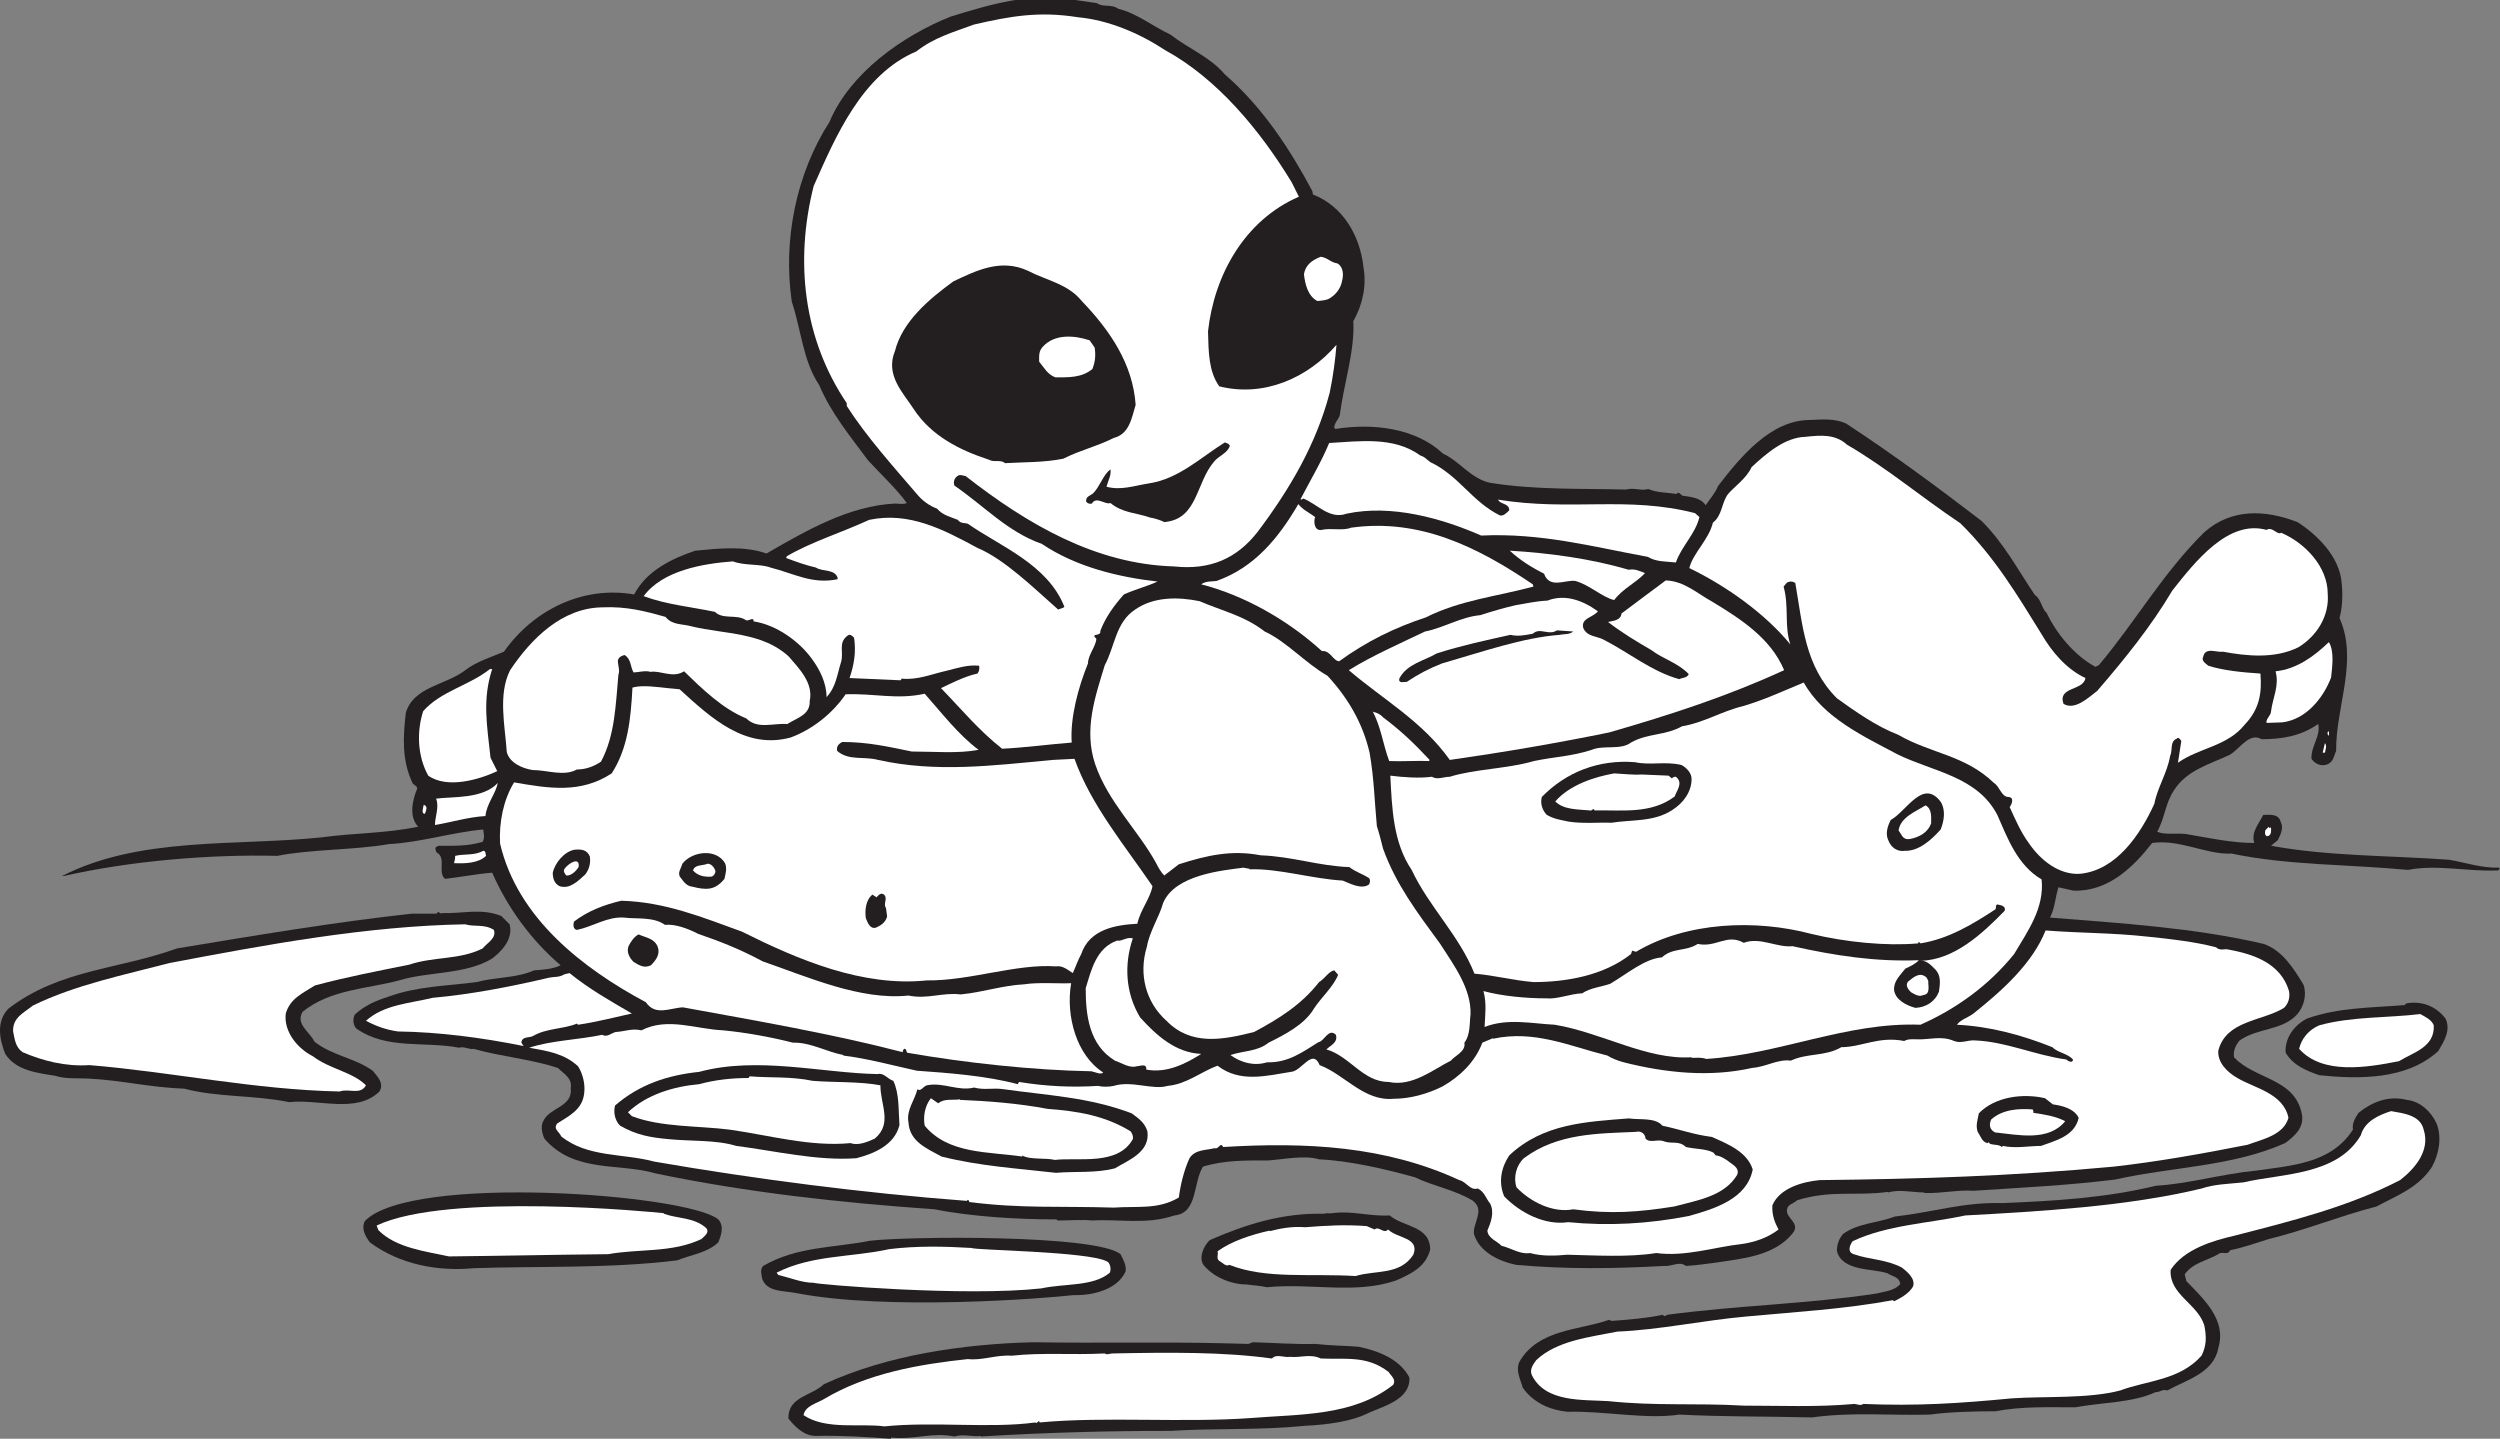
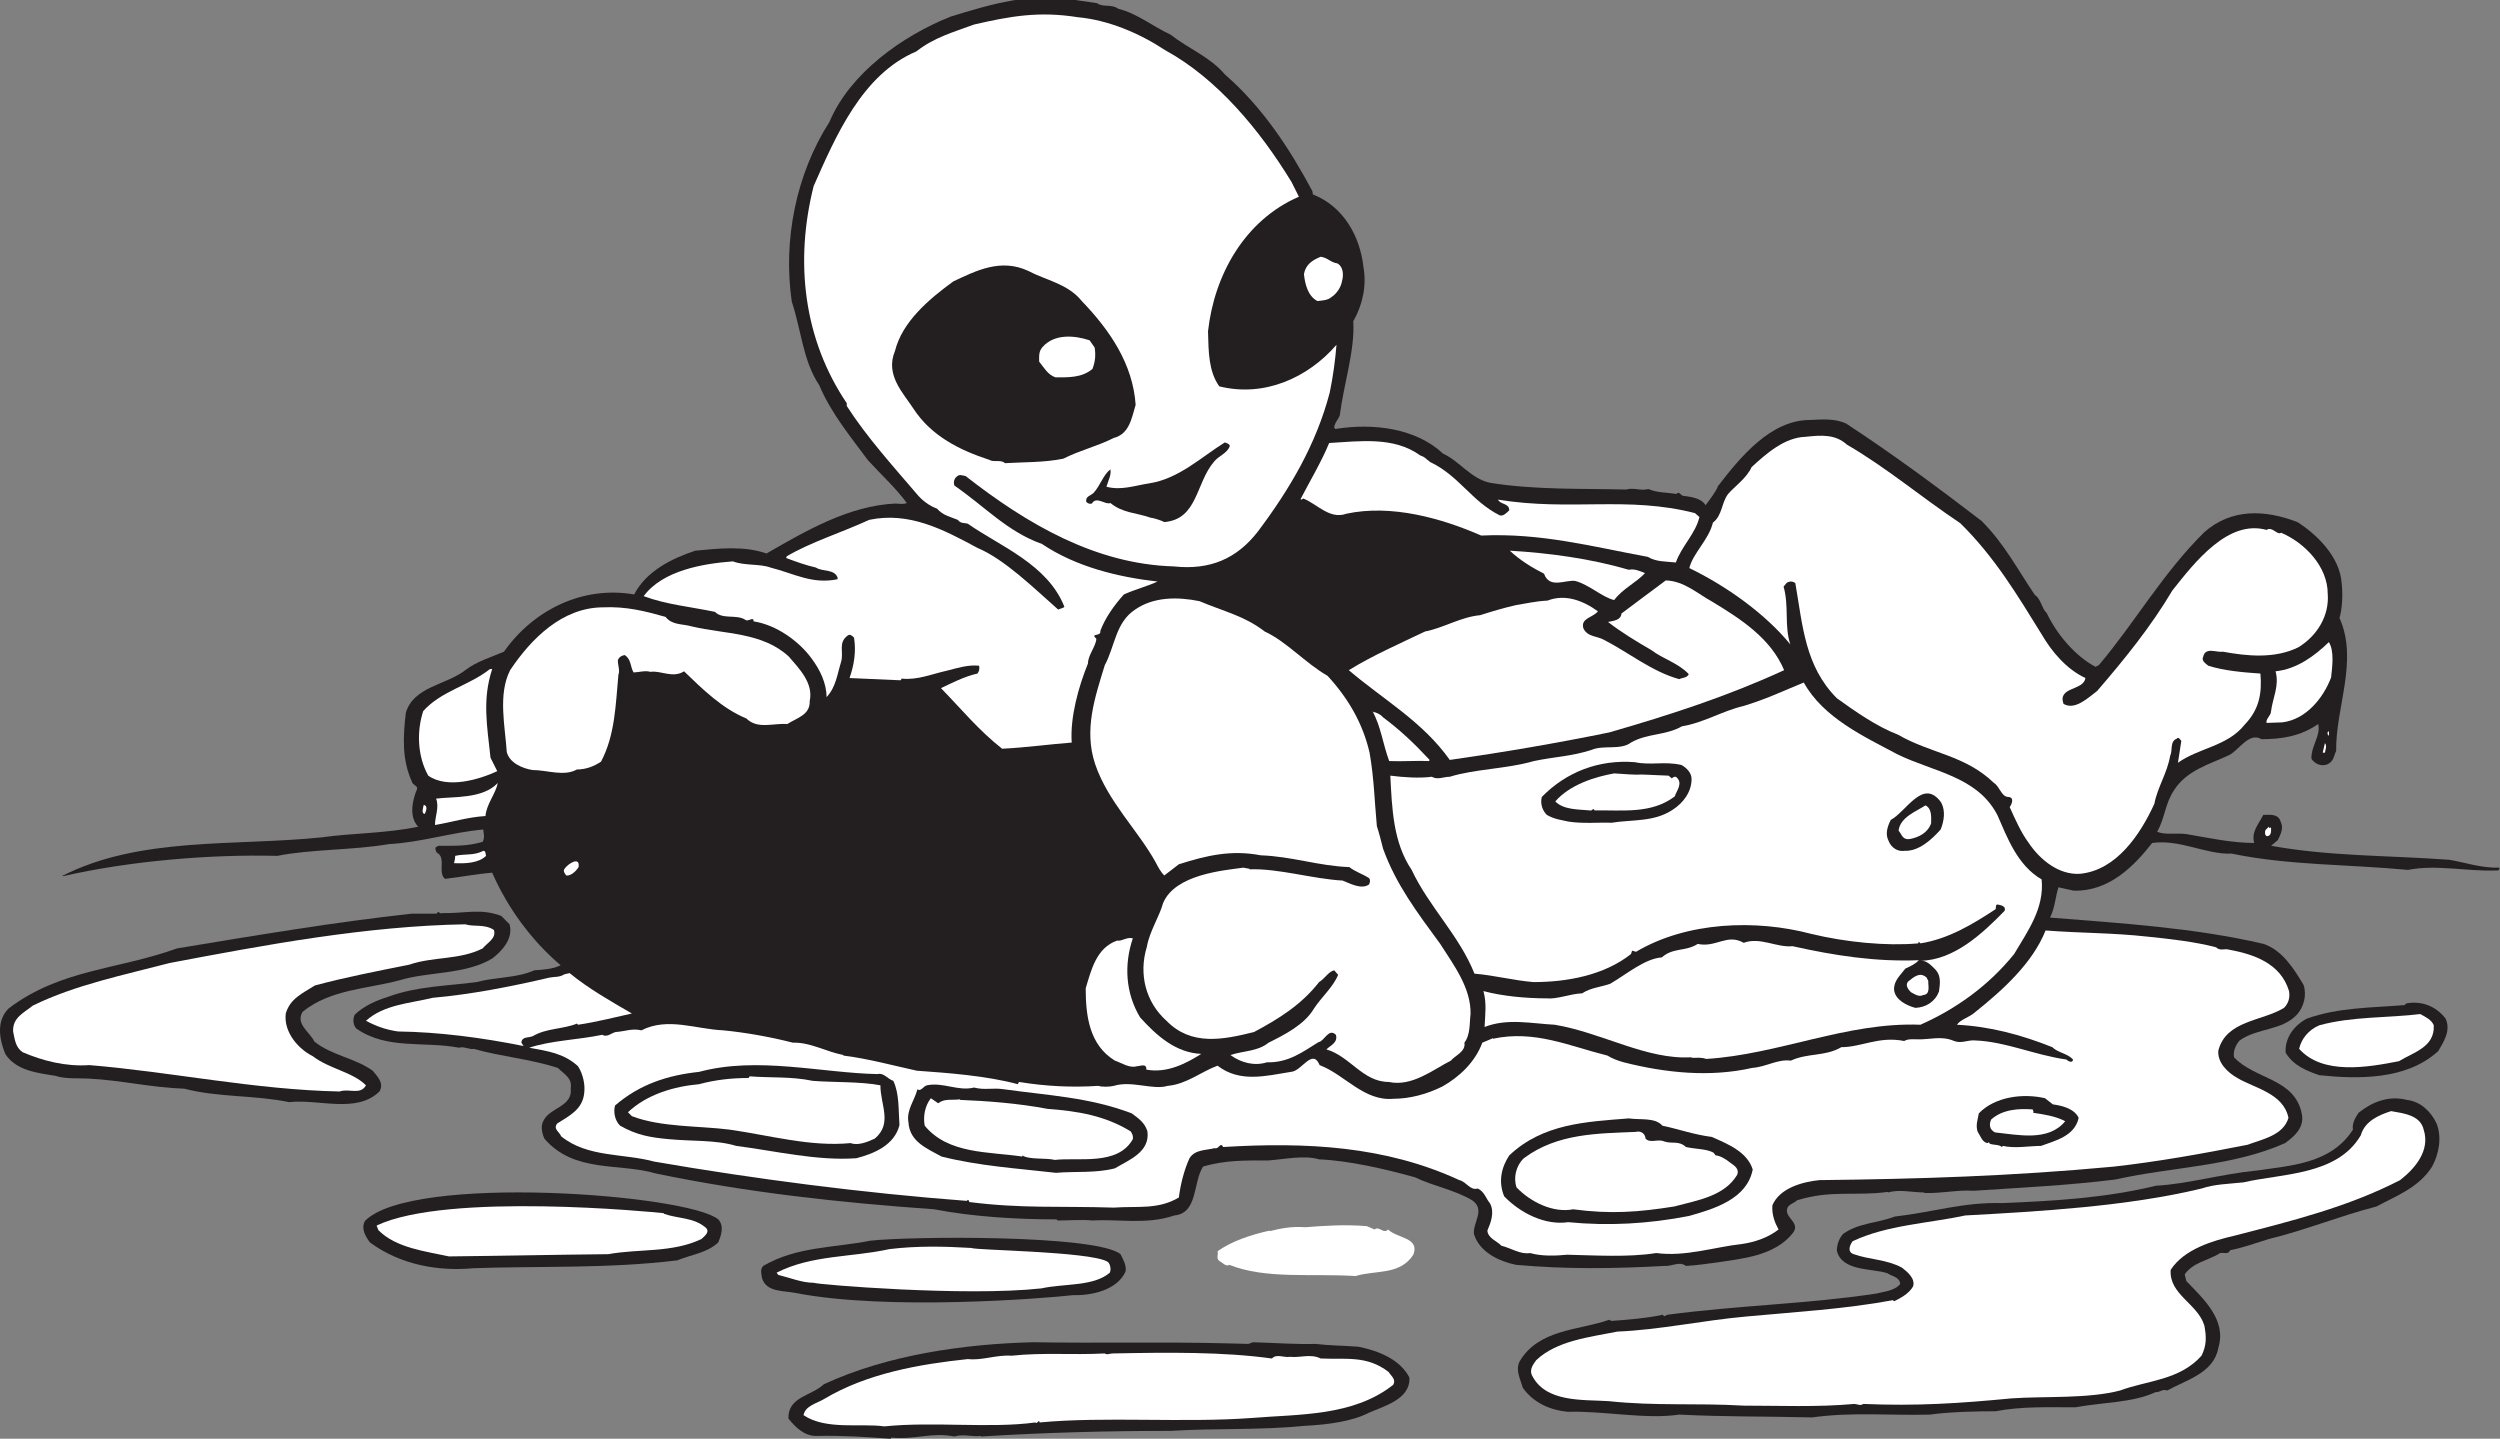
<svg xmlns="http://www.w3.org/2000/svg" viewBox="0 0 703.933 405.107" height="405.107" width="703.933" xml:space="preserve" id="svg2" version="1.1">
  <rect x="0" y="0" width="703.933" height="405.107" fill="#808080" stroke="none" />
  <defs id="defs6" />
  <g transform="matrix(1.333,0,0,-1.333,0,405.107)" id="g10">
    <g transform="scale(0.1)" id="g12">
      <path id="path14" style="fill:#231f20;fill-opacity:1;fill-rule:nonzero;stroke:none" d="m 2317.09,3032.37 c 13.03,-9.48 30.8,-1.2 45.03,-11.86 39.11,-9.47 72.28,-36.74 110.21,-54.51 37.91,-29.62 84.13,-47.4 114.94,-84.13 79.39,-68.73 137.46,-157.6 184.84,-246.48 l 1.19,-7.11 c 63.99,-24.88 99.55,-87.69 106.66,-152.85 7.11,-39.12 -1.19,-79.4 -21.35,-114.96 3.58,-61.61 -20.13,-132.72 -28.43,-197.89 -2.37,-9.48 -11.86,-16.58 -11.86,-27.25 l 2.38,-2.37 c 81.74,13.04 170.63,1.18 227.5,-52.14 34.38,-15.41 59.26,-53.32 99.55,-61.62 94.81,-15.41 199.07,-11.85 286.76,-14.22 17.78,4.75 31.99,-3.56 47.42,1.18 17.78,-8.28 40.28,-7.11 59.24,-10.66 4.75,7.11 9.49,-2.36 13.03,-3.55 17.77,-2.38 39.12,-4.74 48.59,-20.16 8.3,11.86 21.31,27.26 26.08,40.3 47.4,61.62 111.38,139.83 194.33,139.83 26.06,1.18 50.96,3.55 75.84,-7.11 95.98,-62.81 194.32,-135.08 286.78,-206.19 48.57,-48.58 77.01,-104.28 112.56,-156.42 13.03,-8.29 14.2,-28.43 24.88,-37.92 21.33,-45.03 60.43,-91.24 103.11,-113.75 l 7.11,3.55 c 77.03,91.24 135.07,194.33 222.75,280.85 58.07,50.95 129.16,47.39 196.72,21.32 39.1,-24.88 90.08,-72.28 93.59,-130.35 2.39,-22.51 1.21,-52.13 -4.72,-72.28 40.29,-90.06 -8.3,-188.42 -7.11,-280.83 -4.73,-9.49 -4.73,-22.52 -18.97,-28.45 -13.03,-4.73 -26.03,1.19 -33.16,11.85 -1.19,27.25 20.13,48.6 14.22,73.46 -37.93,-26.06 -77.03,-31.97 -119.67,-31.97 -26.09,15.41 -46.23,-21.33 -67.56,-33.19 -42.68,-20.15 -90.08,-31.99 -117.32,-74.65 -18.97,-28.45 -18.97,-58.06 -35.55,-87.69 16.58,-7.11 37.93,-2.38 60.43,-4.75 48.59,-8.28 97.17,-18.96 144.57,-18.96 -7.11,23.71 10.66,41.48 18.96,59.26 11.86,0 32.02,3.55 36.74,-14.22 7.11,-13.05 0,-27.25 -5.94,-39.1 l -14.21,-11.86 c 123.24,-22.5 247.67,-20.14 376.83,-29.63 34.38,-5.92 67.54,-17.75 105.45,-16.58 1.19,-3.56 -2.36,-7.11 -5.94,-5.94 -63.96,-2.36 -126.77,13.05 -187.18,1.19 -125.63,11.86 -253.62,9.49 -372.11,34.38 -54.5,-2.37 -109.01,30.8 -168.25,22.5 -37.94,-48.58 -91.26,-103.09 -165.89,-100.73 l -32.02,7.11 c -7.1,-22.52 -7.1,-42.65 -17.79,-63.98 148.13,-11.86 304.57,-21.33 451.51,-55.68 40.27,-14.22 63.98,-53.324 84.12,-86.527 7.13,-22.5 0,-46.211 -13.03,-61.602 -32.01,-35.547 -82.95,-28.437 -122.05,-55.703 -8.3,-9.473 -14.22,-22.5 -11.86,-35.547 43.85,-47.402 129.16,-43.828 143.38,-120.859 4.75,-27.266 -14.22,-45.039 -35.54,-60.449 -111.39,-49.766 -237,-49.766 -359.05,-77.012 -106.64,-13.027 -194.33,-16.602 -298.61,-23.711 -35.57,2.363 -66.35,-5.918 -105.47,-4.727 l 1.19,1.172 c -26.07,0 -52.15,7.11 -77.03,0 v 1.192 c -68.73,-9.473 -119.71,4.726 -191.97,-17.774 -7.09,-7.109 -20.12,-8.3 -21.33,-20.136 -2.38,-17.793 29.63,-28.457 11.85,-49.766 -39.1,-48.594 -109.02,-53.34 -161.17,-61.641 -18.96,-2.363 -42.65,-5.918 -63.98,-7.109 -14.2,10.684 -28.44,-1.172 -46.19,0 -107.83,-5.918 -207.39,-7.109 -312.83,2.363 -34.38,7.129 -77.06,26.094 -88.89,65.196 -2.36,24.902 24.88,50.957 -3.58,71.093 -37.89,22.5 -81.73,29.629 -120.86,48.594 -59.23,16.582 -139.84,35.547 -202.63,37.91 -30.8,9.492 -74.65,0 -107.83,-2.363 -46.2,0 -91.23,1.172 -137.45,-13.047 -21.33,-34.336 -10.66,-98.34 -60.44,-103.086 -59.24,-20.137 -117.31,-7.129 -173,-10.664 -21.34,2.363 -50.96,0 -73.47,0 l -2.37,2.363 c -86.5,0 -178.93,5.938 -258.33,21.328 -201.44,14.239 -395.79,35.547 -588.94,75.84 -75.83,22.52 -171.82,0 -234.62,73.477 -4.74,10.664 -8.3,26.074 -2.38,36.738 13.05,29.629 62.82,29.629 58.09,69.902 3.54,21.348 -14.23,29.629 -27.27,42.676 -58.07,18.946 -119.68,23.692 -177.75,40.274 -7.109,-2.364 -21.32,5.918 -30.804,2.383 -74.653,14.199 -151.68,-4.747 -216.86,40.292 -7.105,7.09 -8.297,20.137 -3.551,29.61 20.149,18.965 45.024,29.648 71.106,37.91 61.613,22.52 124.418,22.52 186.029,30.82 39.11,10.664 85.32,8.301 122.06,24.883 17.77,1.211 39.1,2.383 55.69,10.647 -61.6,52.17 -112.56,122.07 -144.56,195.54 -30.81,-2.36 -68.739,-9.47 -99.547,-13.04 -16.582,13.04 3.555,45.04 -17.774,55.7 -1.183,3.56 -3.546,5.92 -2.363,10.66 l 5.922,3.56 c 36.734,0 60.437,-1.17 93.612,8.28 4.74,9.51 2.37,16.6 1.2,26.09 -66.371,-5.91 -131.546,-27.26 -199.089,-30.82 -74.653,-13.04 -165.899,-10.64 -235.813,-24.88 -142.199,3.56 -311.644,-10.66 -451.48,-42.65 h -3.547 c 164.703,84.12 364.965,62.81 548.633,81.77 68.73,9.46 136.281,8.26 203.82,22.5 -20.141,21.33 -11.848,56.88 -2.371,79.4 2.371,7.11 -9.477,8.3 -10.664,15.41 -21.324,46.21 -18.965,94.78 -13.031,145.74 16.589,55.7 84.136,58.06 125.605,90.06 24.887,18.96 54.507,27.26 81.757,39.1 61.63,87.69 165.91,139.83 274.93,120.87 26.07,49.77 79.4,75.84 129.16,92.43 49.77,4.74 103.1,10.67 150.5,-5.92 84.13,48.58 174.18,100.71 271.35,105.46 8.3,0 17.78,-2.37 24.89,1.19 -21.34,29.61 -54.51,60.42 -81.77,90.05 -36.73,49.77 -78.2,99.54 -103.09,158.79 -34.36,50.96 -37.92,116.13 -58.06,176.56 -18.96,130.35 9.47,270.18 79.39,379.2 43.85,104.27 155.24,182.48 255.96,222.78 85.32,26.07 172.99,53.31 268.99,34.35 l 40.29,-5.91 v 0" />
      <path id="path16" style="fill:#ffffff;fill-opacity:1;fill-rule:nonzero;stroke:none" d="m 2461.66,2932.82 c 110.2,-60.43 200.25,-169.44 266.62,-278.48 l 15.39,-30.79 c -114.94,-49.78 -178.92,-165.9 -191.96,-284.41 1.18,-43.84 1.18,-84.13 23.71,-116.12 94.78,-23.7 187.22,17.77 247.67,87.69 -2.39,-30.81 -7.11,-66.37 -14.24,-100.73 -28.44,-109.01 -84.12,-203.82 -152.85,-295.05 -43.85,-55.7 -99.54,-80.59 -176.57,-72.29 -164.71,4.74 -309.28,88.87 -439.63,190.78 -7.11,1.19 -13.03,4.74 -18.96,-1.19 -5.92,-4.73 -7.11,-13.03 -4.74,-18.95 63.99,-43.85 111.4,-97.17 184.86,-123.24 72.28,-48.58 161.16,-69.91 244.1,-79.4 -20.14,-9.48 -47.4,-16.58 -71.1,-27.25 -20.14,-22.51 -39.1,-48.58 -49.76,-77.02 2.37,-13.03 -22.52,-3.56 -8.31,-16.6 -1.17,-16.58 -17.76,-34.36 -17.76,-52.13 -20.15,-49.77 -37.92,-113.76 -34.36,-167.09 -46.22,-3.56 -98.36,-10.65 -146.95,-13.03 -49.77,39.1 -85.31,82.94 -129.16,127.98 22.52,10.66 49.77,24.88 77.03,30.8 3.55,4.75 4.74,9.49 3.55,16.59 -23.69,2.38 -45.03,-4.73 -68.73,-10.66 -32,-7.11 -61.62,-20.14 -94.79,-16.59 l -2.37,-3.55 -107.84,4.74 c 9.48,27.25 14.22,55.69 9.48,85.32 -3.56,3.55 -8.29,8.3 -13.04,4.74 -21.32,-15.41 -8.3,-34.37 -14.21,-55.69 -8.3,-26.08 -10.67,-53.33 -30.82,-74.65 0,29.61 -14.22,58.05 -30.8,80.56 -27.26,37.93 -75.85,72.29 -123.24,79.4 0,11.86 -11.86,-2.37 -17.78,3.56 -18.96,11.85 -47.4,0 -63.99,16.58 -50.95,10.67 -103.09,15.41 -150.48,33.19 40.29,54.5 125.6,68.72 188.41,73.46 24.88,-9.47 56.88,-4.74 79.38,-13.04 50.96,-13.03 87.7,-35.53 141.02,-24.87 l 1.19,2.36 c -5.93,20.14 -32,13.04 -46.22,22.51 -21.32,4.76 -43.84,13.04 -62.8,20.15 l 1.18,3.56 c 49.77,29.62 114.95,49.77 174.19,77.02 84.14,17.77 156.43,-20.15 228.71,-59.25 56.87,-23.7 119.68,-85.31 170.64,-130.35 3.55,2.38 9.47,2.38 13.03,5.93 -35.55,90.06 -136.27,127.98 -203.81,175.38 -7.12,2.36 -15.41,0 -21.34,8.29 -14.21,5.93 -32,9.48 -43.84,23.7 -16.6,5.92 -32,17.77 -42.67,30.81 -48.57,56.88 -105.45,119.68 -148.11,186.05 v 5.92 c -91.25,135.09 -110.21,298.62 -69.92,458.58 46.21,104.28 101.91,235.82 216.86,284.4 37.91,29.62 77.01,40.3 122.05,56.88 77.02,17.77 137.46,28.44 219.22,15.4 63.99,-5.93 129.16,-33.17 184.86,-69.91 v 0" />
      <path id="path18" style="fill:#ffffff;fill-opacity:1;fill-rule:nonzero;stroke:none" d="m 2825.43,2482.52 c 11.86,-7.09 13.05,-23.69 9.49,-36.72 -2.36,-14.22 -11.83,-27.25 -22.52,-34.37 -8.28,-7.11 -20.11,-7.11 -29.63,-8.29 -20.13,10.66 -26.05,35.55 -28.43,56.88 3.57,20.14 17.77,29.62 35.56,36.73 15.41,-2.37 20.14,-11.84 35.53,-14.23 v 0" />
      <path id="path20" style="fill:#231f20;fill-opacity:1;fill-rule:nonzero;stroke:none" d="m 2285.09,2403.14 c 59.24,-61.62 107.84,-132.72 113.77,-219.23 -8.3,-27.25 -13.05,-61.61 -46.22,-69.91 -37.92,-18.96 -68.73,-24.89 -106.66,-43.84 -40.28,-8.3 -84.12,-7.11 -123.23,-9.48 -8.29,8.29 -23.7,1.18 -33.18,7.11 -61.62,20.14 -122.06,49.77 -159.97,107.82 -21.33,33.18 -60.42,71.1 -39.11,122.06 15.4,61.62 71.11,109.03 123.24,146.94 49.78,23.69 100.73,48.58 157.6,22.52 37.92,-20.15 84.14,-27.25 113.76,-63.99 v 0" />
      <path id="path22" style="fill:#ffffff;fill-opacity:1;fill-rule:nonzero;stroke:none" d="m 2312.35,2304.79 c 2.37,-16.6 1.19,-29.63 -4.74,-45.04 -22.52,-18.96 -50.96,-17.77 -78.21,-17.77 -16.59,5.93 -23.7,20.15 -34.36,33.18 0,11.84 -1.18,21.33 7.1,30.8 24.89,28.44 67.55,24.9 99.54,14.22 l 10.67,-15.39 v 0" />
      <path id="path24" style="fill:#ffffff;fill-opacity:1;fill-rule:nonzero;stroke:none" d="m 3901.41,2099.79 c 85.29,-49.77 157.59,-111.4 239.35,-165.91 72.29,-71.09 119.71,-150.49 171.82,-234.63 21.35,-36.73 52.17,-73.46 92.44,-92.42 -3.56,-27.26 -59.26,-17.77 -46.21,-54.51 23.71,-14.22 50.96,11.84 71.11,27.25 59.24,68.73 113.73,136.27 158.77,212.12 48.6,61.61 118.5,150.49 199.08,127.98 11.86,8.29 22.52,-11.86 30.82,-5.93 49.75,-21.33 98.34,-71.1 98.34,-129.17 3.56,-45.02 -21.3,-87.68 -61.62,-112.57 -49.76,-24.89 -109.02,-18.96 -159.96,-9.48 -13.03,-2.36 -36.74,10.67 -41.48,-10.67 -4.75,-9.47 7.11,-15.39 10.68,-18.96 33.16,-10.66 74.63,-14.22 110.2,-16.59 3.55,-41.46 -2.39,-75.84 -33.19,-107.82 -36.74,-46.21 -95.99,-48.58 -141.01,-80.59 l 7.11,46.23 c -2.37,2.36 -5.94,9.47 -9.5,4.73 -15.39,-5.92 -8.28,-24.89 -14.2,-36.74 -5.93,-35.55 -27.26,-67.54 -33.2,-100.72 -29.61,-65.16 -80.56,-141.02 -157.6,-148.11 -43.82,-2.38 -82.93,28.44 -107.81,65.16 -16.58,22.54 -28.46,49.76 -40.29,75.86 4.74,5.91 10.66,21.31 -3.58,21.31 -14.19,1.19 -17.77,22.52 -29.62,29.62 -61.61,59.26 -132.7,61.63 -202.62,101.92 -46.21,17.77 -91.25,49.77 -129.16,77.01 -67.54,67.56 -72.29,154.06 -87.7,242.93 -4.74,4.74 -14.2,4.74 -18.96,0 l -5.92,-7.11 c 11.84,-41.48 1.19,-82.95 14.22,-122.05 -53.3,65.18 -135.08,123.23 -213.28,161.16 7.11,30.81 41.48,60.43 49.74,95.97 20.16,15.41 17.8,41.49 32.02,60.44 13.04,15.41 39.1,33.19 49.76,56.88 30.8,28.44 69.92,62.8 113.75,63.99 33.18,3.56 62.83,5.93 87.7,-16.58 v 0" />
      <path id="path26" style="fill:#ffffff;fill-opacity:1;fill-rule:nonzero;stroke:none" d="m 3020.98,2063.05 c 60.43,-28.44 87.67,-82.95 146.93,-112.58 7.09,-2.36 14.22,4.74 20.12,10.67 0,15.41 -18.95,11.85 -23.67,22.51 154.02,-24.89 272.53,8.3 415.93,-28.44 l 9.46,-8.29 c -8.29,-35.55 -37.91,-61.62 -49.77,-95.99 -22.52,2.37 -41.46,1.18 -59.24,11.86 -116.13,21.32 -225.15,50.95 -351.93,45.02 -84.16,36.74 -189.61,66.37 -284.42,46.21 -35.54,-13.03 -61.62,20.16 -91.25,32 -2.36,-1.18 -4.72,-3.56 -5.91,-1.18 18.96,36.74 43.84,78.21 60.45,118.5 63.98,3.55 136.25,14.22 191.95,-26.07 10.68,-3.56 11.85,-7.11 21.35,-14.22 v 0" />
      <path id="path28" style="fill:#231f20;fill-opacity:1;fill-rule:nonzero;stroke:none" d="m 2597.93,2097.41 c -4.74,-15.41 -23.7,-21.32 -33.18,-33.18 -39.1,-45.03 -34.36,-122.05 -105.47,-127.98 -3.55,2.37 -20.14,8.3 -29.62,9.49 -30.8,10.67 -58.06,9.47 -84.13,30.81 -10.67,-4.76 -29.64,15.4 -39.11,-1.19 -4.74,-1.18 -8.29,0 -11.85,3.55 -2.36,11.85 9.48,13.04 15.41,18.97 14.22,15.4 20.14,37.92 35.55,49.76 2.36,-11.84 -4.74,-23.71 -8.3,-36.73 30.81,-8.3 59.25,2.37 90.05,7.11 62.82,9.48 110.21,55.69 159.99,86.51 5.92,-2.39 8.29,-2.39 10.66,-7.12 v 0" />
-       <path id="path30" style="fill:#ffffff;fill-opacity:1;fill-rule:nonzero;stroke:none" d="m 2778.03,1946.92 c -3.52,-8.3 -2.35,-29.63 13.04,-27.25 21.33,4.73 45.02,-2.38 62.8,4.73 144.59,20.15 266.64,-40.29 383.94,-119.67 l 1.19,-4.75 c -79.39,-21.33 -154.04,-28.44 -227.52,-65.17 -65.17,-21.33 -125.6,-50.96 -182.48,-92.43 -13.02,0 -18.96,23.69 -36.71,21.33 -69.93,63.98 -162.37,117.31 -254.8,141.02 8.3,7.1 22.52,5.91 32,7.1 80.57,28.43 131.53,91.24 173.01,162.35 9.47,-11.86 22.5,-17.77 35.53,-27.26 v 0" />
      <path id="path32" style="fill:#ffffff;fill-opacity:1;fill-rule:nonzero;stroke:none" d="m 3440.43,1835.53 c 13.05,2.36 22.54,-2.37 34.37,-7.12 -20.13,-21.32 -46.19,-31.98 -65.17,-56.87 -24.86,5.92 -52.13,32.01 -81.76,40.29 -20.14,3.56 -54.51,-17.77 -66.37,15.4 -23.69,11.86 -50.95,28.45 -72.26,48.59 81.74,-4.75 170.64,-16.59 251.19,-40.29 v 0" />
      <path id="path34" style="fill:#ffffff;fill-opacity:1;fill-rule:nonzero;stroke:none" d="m 3617.01,1767.99 c 60.43,-36.74 123.24,-77.02 151.68,-144.57 -118.49,-54.51 -238.18,-93.62 -369.71,-131.53 -110.21,-22.51 -220.43,-41.48 -336.54,-58.06 -58.06,81.76 -139.82,126.78 -213.32,189.59 49.81,30.81 106.68,55.69 161.19,81.76 37.89,7.11 75.82,30.8 116.12,34.37 26.07,8.3 49.78,15.4 75.86,21.33 22.5,3.55 41.46,8.28 66.32,9.48 36.74,14.21 73.5,1.18 106.66,-22.51 -9.47,-13.04 -36.73,-14.23 -30.82,-35.56 8.3,-18.95 29.63,-16.59 43.85,-24.88 50.96,-26.07 101.91,-67.54 158.81,-82.95 7.09,3.56 16.58,2.37 20.12,10.66 -22.48,23.69 -54.5,31.99 -79.38,50.95 -30.82,17.78 -64,37.92 -91.23,59.25 11.84,2.37 27.23,3.56 28.44,17.79 34.33,26.05 60.43,45.02 93.59,69.91 39.1,-1.19 67.56,-28.45 98.36,-45.03 v 0" />
      <path id="path36" style="fill:#ffffff;fill-opacity:1;fill-rule:nonzero;stroke:none" d="m 2671.39,1705.18 c 46.23,-21.33 85.33,-66.37 132.73,-93.62 43.83,-47.4 74.65,-100.72 88.87,-162.34 9.45,-53.32 10.66,-105.47 15.39,-155.22 4.75,-14.23 9.49,-33.2 13.05,-47.4 27.24,-75.84 72.28,-135.1 120.86,-201.44 29.64,-46.234 65.17,-93.637 64,-148.129 -2.38,-17.773 0,-43.847 -13.03,-60.429 3.54,-18.965 -20.15,-27.266 -28.46,-37.93 -37.92,-18.965 -81.77,-55.684 -131.52,-45.02 -54.51,0 -81.78,54.512 -131.56,68.711 8.32,8.301 24.9,14.239 20.17,30.821 -15.41,15.41 -24.88,-14.219 -36.73,-15.411 -34.38,-21.328 -63.99,-43.847 -109.03,-42.636 -26.07,-8.321 -54.5,-1.211 -77.02,15.371 28.45,9.492 56.89,7.129 80.58,26.094 33.18,16.582 75.84,37.89 95.99,72.285 15.39,23.691 40.3,45.019 50.94,71.093 l -8.3,9.473 c -11.84,-2.363 -20.14,-17.773 -31.99,-24.883 -37.91,-48.593 -86.49,-78.203 -137.45,-105.468 -66.36,-16.582 -132.72,-29.629 -184.86,23.711 -43.83,39.101 -59.25,98.339 -41.47,156.407 5.92,33.18 26.08,62.81 34.36,92.44 25.26,60.04 125.61,68.71 169.46,74.65 l 13.02,-2.36 v -1.2 c 60.45,2.39 132.72,-20.15 196.7,-23.71 13.03,-4.72 39.12,-20.13 55.71,-8.28 2.38,3.56 3.55,11.84 -1.17,14.22 -13.05,8.3 -28.44,13.03 -40.3,22.5 -65.17,2.38 -120.88,22.54 -187.22,24.9 -61.63,11.84 -113.76,0 -173.01,-18.96 l -30.82,-23.69 c -7.11,7.11 -13.03,17.75 -17.77,27.24 -37.92,68.73 -100.72,127.99 -127.97,207.37 -24.89,73.47 0,143.38 20.14,209.74 21.33,39.11 22.51,90.06 63.98,117.31 39.11,27.26 90.06,27.26 136.28,17.77 49.77,-21.31 94.79,-30.79 137.45,-63.98 v 0" />
      <path id="path38" style="fill:#ffffff;fill-opacity:1;fill-rule:nonzero;stroke:none" d="m 1405.84,1735.98 c 14.22,-17.76 34.36,-14.21 55.69,-20.14 68.74,-16.59 149.3,-11.85 205,-63.99 21.33,-24.88 52.14,-55.69 43.84,-93.6 1.19,-29.63 -27.24,-35.56 -47.4,-48.6 -29.61,2.38 -62.79,-11.84 -86.49,11.86 -49.78,20.14 -92.43,61.62 -131.55,99.54 -23.69,-15.41 -49.75,2.37 -71.08,-1.18 -10.67,3.55 -26.07,-1.2 -35.56,-1.2 -7.11,11.86 -4.74,28.44 -18.97,36.74 -5.91,-1.18 -13.02,-4.73 -14.21,-11.85 0,-9.48 4.75,-21.33 1.19,-29.63 -5.93,-63.98 -7.1,-127.97 -36.74,-183.66 -15.41,-10.66 -33.18,-16.6 -50.95,-16.6 -27.25,-15.39 -62.81,-1.17 -93.61,-1.17 -22.52,3.55 -48.59,15.39 -54.52,37.91 -3.55,54.51 -18.95,122.05 7.11,173.01 45.05,67.55 110.2,131.53 194.34,132.72 52.14,2.36 91.25,-8.29 133.91,-20.16 v 0" />
-       <path id="path40" style="fill:#231f20;fill-opacity:1;fill-rule:nonzero;stroke:none" d="m 3323.13,1705.18 c -8.29,-7.11 -17.78,-4.73 -28.42,-7.11 -78.23,-5.92 -162.37,-35.55 -248.85,-60.43 -27.25,-10.67 -49.79,-22.52 -74.65,-39.11 -3.59,1.2 -17.77,-4.74 -15.41,7.11 15.41,30.82 53.3,37.92 79.4,53.33 52.1,16.58 101.91,27.24 155.21,39.1 15.41,-3.56 28.46,-1.18 47.4,2.38 15.39,14.21 33.17,-4.75 50.96,7.1 l 34.36,-2.37 v 0" />
      <path id="path42" style="fill:#ffffff;fill-opacity:1;fill-rule:nonzero;stroke:none" d="m 4924.04,1608.02 c -16.58,-43.86 -53.32,-88.88 -103.1,-94.8 l -33.17,-1.19 c -2.38,8.29 9.48,15.4 9.48,24.89 3.55,28.44 17.77,53.32 9.49,84.13 45.02,4.74 81.76,31.99 112.58,61.62 11.83,-18.96 7.11,-52.14 4.72,-74.65 v 0" />
      <path id="path44" style="fill:#ffffff;fill-opacity:1;fill-rule:nonzero;stroke:none" d="m 1039.68,1625.79 c -21.34,-65.18 -10.67,-119.68 -3.57,-187.24 l 14.23,-28.41 c -37.92,-17.8 -105.461,-37.93 -145.75,-9.5 -22.516,40.3 -24.883,92.45 -10.668,136.28 37.926,42.65 95.984,53.32 141.008,88.87 h 4.75 v 0" />
      <path id="path46" style="fill:#ffffff;fill-opacity:1;fill-rule:nonzero;stroke:none" d="m 4008.07,1445.68 c 74.64,-36.75 168.24,-46.23 210.91,-127.98 21.33,-48.58 42.66,-106.65 93.6,-136.27 5.94,-60.43 -28.42,-107.84 -58.07,-157.62 -54.51,-67.54 -123.22,-116.115 -197.87,-149.318 -156.43,5.938 -298.61,-62.793 -452.66,-72.265 -9.49,3.554 -18.96,2.363 -30.8,2.363 v 1.191 c -94.82,-5.918 -189.61,52.129 -289.14,68.711 -48.59,2.403 -99.53,14.238 -148.12,-4.726 1.19,26.074 4.72,49.785 -2.4,75.839 39.12,-10.664 90.09,-15.39 132.75,-15.39 22.5,-2.383 49.77,9.473 75.84,10.644 17.77,11.856 39.1,13.047 59.22,20.157 34.37,20.136 73.47,53.324 109.04,55.684 23.69,21.35 49.75,11.85 75.84,28.46 39.08,-8.3 61.6,22.52 97.15,2.36 34.37,13.03 69.92,-10.66 103.1,-7.13 90.08,-20.12 175.38,-33.16 266.63,-29.61 -5.92,-7.11 -17.78,-13.026 -28.44,-17.772 -10.67,-14.219 -24.88,-26.055 -23.69,-45.02 2.36,-21.328 27.22,-33.183 45,-37.91 22.54,1.152 41.48,13.008 49.78,34.356 2.37,16.582 4.75,33.164 -7.11,46.23 -9.47,9.436 -18.96,20.116 -31.99,18.946 71.09,1.17 131.54,58.07 177.75,105.47 3.56,9.45 -7.1,11.83 -13.02,13.03 -7.13,2.34 -4.75,-7.11 -5.94,-9.5 -48.57,-31.99 -99.55,-62.79 -158.79,-72.28 l -3.55,3.57 -1.21,-3.57 c -67.52,-5.94 -152.84,2.38 -226.31,20.15 -116.14,30.82 -261.88,26.08 -369.71,-37.93 l -8.3,2.39 -2.36,-7.13 c -56.9,-45.021 -135.12,-59.24 -206.2,-59.24 -42.67,3.575 -81.77,14.219 -124.43,17.774 -31.99,80.586 -95.96,141.016 -132.71,219.216 -39.11,58.07 -41.47,129.16 -45.02,199.08 27.24,-3.55 61.62,-5.91 87.67,-2.36 11.88,-7.13 24.88,0 37.93,0 53.3,16.58 120.88,16.58 177.74,33.17 45.05,9.49 78.2,9.49 122.07,23.71 24.88,10.66 61.6,-1.2 82.95,15.39 35.54,20.15 72.26,14.24 107.83,34.37 45.04,7.11 84.12,32 129.16,42.66 47.4,14.21 81.76,30.81 127.97,49.76 41.48,-74.65 126.81,-113.75 197.91,-151.66 v 0" />
-       <path id="path48" style="fill:#ffffff;fill-opacity:1;fill-rule:nonzero;stroke:none" d="m 1435.46,1583.13 c 66.36,-60.44 138.64,-127.97 234.63,-101.92 45.03,16.6 87.69,49.77 116.12,91.25 60.44,2.38 107.83,-11.85 167.09,1.18 37.91,-42.66 69.91,-85.3 113.75,-118.48 -42.66,-8.3 -94.78,-3.56 -141.01,-3.56 -52.13,10.67 -93.61,20.14 -146.93,20.14 -7.11,-3.56 -13.04,-9.47 -10.67,-18.95 24.88,-21.34 55.69,-10.68 86.51,-18.96 123.23,-27.27 241.73,-11.86 368.52,0 l 46.22,2.36 c 34.36,-97.17 106.64,-183.67 164.71,-268.98 -4.74,-26.08 -26.07,-50.96 -31.99,-79.4 -43.85,-2.36 -100.73,-10.68 -118.5,-64 -7.11,-13.03 -11.84,-27.247 -17.77,-40.275 -10.67,7.129 -22.53,16.565 -35.55,14.219 -84.13,5.916 -182.5,-30.801 -272.55,-29.609 -136.27,-14.239 -272.55,43.825 -391.04,103.065 -81.77,29.63 -162.35,62.81 -254.77,65.18 -35.56,-8.28 -69.93,-21.31 -99.55,-43.83 -2.36,-5.94 -2.36,-16.6 5.93,-17.79 34.36,7.11 63.99,28.45 99.53,26.07 26.07,-3.54 61.63,2.38 86.51,-15.39 21.32,2.36 49.77,-8.32 69.92,-18.97 48.58,-16.58 90.06,-33.18 136.26,-58.06 95.99,-33.186 207.38,-82.932 308.11,-72.287 40.28,-8.301 72.27,7.129 110.2,2.363 48.58,4.766 87.68,18.965 133.9,21.328 30.82,4.746 69.91,1.192 99.53,2.383 -11.85,-69.941 11.86,-152.871 67.55,-188.418 -3.55,-5.937 -17.77,1.172 -24.87,2.363 -125.62,2.383 -265.45,17.774 -388.69,39.102 -2.37,1.191 -1.18,9.492 -7.1,8.301 -1.19,-2.364 -3.57,-4.727 -2.37,-7.11 -150.49,39.102 -309.3,66.368 -464.52,94.785 -27.25,-1.152 -58.07,-18.964 -78.21,10.684 -132.72,71.094 -271.36,177.736 -308.09,335.356 -2.38,45 7.11,92.42 29.62,129.16 74.66,-13.05 141.01,-23.7 206.18,18.96 34.38,53.32 40.3,114.93 43.86,181.29 20.13,5.92 52.13,1.19 74.65,-1.18 l 24.88,-2.37 v 0" />
      <path id="path50" style="fill:#ffffff;fill-opacity:1;fill-rule:nonzero;stroke:none" d="m 2901.27,1534.55 c 3.57,1.18 15.41,-4.75 20.16,-10.67 37.93,-28.43 66.36,-55.7 98.36,-90.05 l -1.18,-2.38 c -24.9,1.19 -56.91,-1.18 -84.16,0 -13.02,34.37 -17.77,74.66 -35.52,105.47 l 2.34,-2.37 v 0" />
      <path id="path52" style="fill:#ffffff;fill-opacity:1;fill-rule:nonzero;stroke:none" d="m 4918.13,1484.79 c -1.2,2.36 -3.56,8.3 1.19,9.47 0,-3.56 1.17,-7.11 -1.19,-9.47 v 0" />
      <path id="path54" style="fill:#ffffff;fill-opacity:1;fill-rule:nonzero;stroke:none" d="m 4911,1449.22 h -4.73 l 4.73,20.16 c 4.74,-5.94 1.19,-13.03 0,-20.16 v 0" />
      <path id="path56" style="fill:#231f20;fill-opacity:1;fill-rule:nonzero;stroke:none" d="m 3551.84,1423.16 c 10.68,-5.91 21.34,-16.6 21.34,-29.61 0,-27.28 -17.79,-50.97 -40.31,-65.17 -39.1,-26.11 -85.31,-20.18 -129.16,-27.29 -23.69,1.18 -59.26,-2.36 -90.04,2.39 -15.41,3.55 -29.63,4.72 -46.23,14.22 -9.49,9.47 -14.24,23.69 -10.66,37.91 52.13,53.32 120.86,79.41 196.7,73.47 33.18,-7.11 62.81,2.37 98.36,-5.92 v 0" />
      <path id="path58" style="fill:#ffffff;fill-opacity:1;fill-rule:nonzero;stroke:none" d="m 3468.89,1403.01 55.68,-2.37 7.11,-5.91 c 2.38,3.55 5.94,3.55 8.3,3.55 16.6,-13.05 1.19,-29.65 -2.36,-41.48 -49.77,-37.91 -111.39,-28.42 -169.44,-29.63 -2.38,7.13 -5.93,-2.37 -9.51,0 -26.05,2.38 -55.68,1.21 -73.44,18.96 30.81,35.57 84.13,52.15 124.4,59.26 22.54,-1.19 42.66,-3.55 59.26,-2.38 v 0" />
      <path id="path60" style="fill:#ffffff;fill-opacity:1;fill-rule:nonzero;stroke:none" d="m 1051.53,1385.23 c -4.75,-23.69 -23.7,-43.84 -26.07,-69.9 -37.925,-2.36 -71.101,-13.06 -106.647,-18.96 0,17.77 9.48,37.93 2.363,55.7 35.547,4.73 98.354,-1.19 130.354,33.16 v 0" />
      <path id="path62" style="fill:#231f20;fill-opacity:1;fill-rule:nonzero;stroke:none" d="m 4100.49,1343.75 c 9.47,-17.77 5.92,-39.08 -1.19,-56.86 -18.97,-21.34 -46.21,-46.23 -75.84,-45.03 -14.22,-2.37 -28.44,5.91 -34.36,21.34 -7.11,14.2 -2.4,29.61 4.73,43.83 33.18,17.77 68.73,90.06 106.66,36.72 v 0" />
      <path id="path64" style="fill:#ffffff;fill-opacity:1;fill-rule:nonzero;stroke:none" d="m 897.48,1320.06 c -8.296,0 -3.558,13.05 -2.367,18.96 9.477,-2.36 4.735,-13.04 2.367,-18.96 v 0" />
      <path id="path66" style="fill:#ffffff;fill-opacity:1;fill-rule:nonzero;stroke:none" d="m 4079.16,1299.92 c -7.11,-20.15 -26.07,-29.61 -45.06,-33.18 -15.37,-2.36 -16.56,9.49 -23.69,17.77 3.57,28.46 36.76,40.29 56.88,53.32 14.23,-7.11 11.87,-26.05 11.87,-37.91 v 0" />
-       <path id="path68" style="fill:#ffffff;fill-opacity:1;fill-rule:nonzero;stroke:none" d="m 4797.25,1289.26 c 0,-4.75 1.19,-15.41 -8.3,-16.6 -5.92,1.19 -4.73,10.66 -3.56,13.04 l 7.13,7.11 c 0,-5.92 4.73,1.19 4.73,-3.55 v 0" />
+       <path id="path68" style="fill:#ffffff;fill-opacity:1;fill-rule:nonzero;stroke:none" d="m 4797.25,1289.26 c 0,-4.75 1.19,-15.41 -8.3,-16.6 -5.92,1.19 -4.73,10.66 -3.56,13.04 l 7.13,7.11 c 0,-5.92 4.73,1.19 4.73,-3.55 " />
      <path id="path70" style="fill:#231f20;fill-opacity:1;fill-rule:nonzero;stroke:none" d="m 1245.87,1230.02 c 2.36,-13.05 -1.2,-27.27 -9.49,-37.93 -15.41,-14.24 -33.18,-32.01 -54.5,-24.88 -11.86,5.92 -14.23,17.77 -14.23,28.43 4.74,21.33 24.89,45.02 46.22,48.58 14.22,1.21 26.07,0 32,-14.2 v 0" />
      <path id="path72" style="fill:#ffffff;fill-opacity:1;fill-rule:nonzero;stroke:none" d="m 1026.64,1231.19 c -15.4,-15.39 -43.847,-16.58 -67.542,-15.39 1.191,4.73 2.371,9.45 2.371,15.39 18.961,4.75 40.291,0 59.261,10.67 5.91,0 4.73,-7.11 5.91,-10.67 v 0" />
      <path id="path74" style="fill:#231f20;fill-opacity:1;fill-rule:nonzero;stroke:none" d="m 1531.45,1215.8 c 4.73,-10.66 1.17,-22.52 -1.18,-33.2 -20.16,-24.89 -39.12,-23.69 -67.56,-16.58 -11.85,1.19 -17.78,9.47 -24.88,18.96 -8.3,9.47 1.19,20.16 3.56,29.63 20.14,26.05 71.1,33.16 90.06,1.19 v 0" />
      <path id="path76" style="fill:#ffffff;fill-opacity:1;fill-rule:nonzero;stroke:none" d="m 1222.16,1207.48 c -5.93,-9.47 -16.57,-18.94 -26.06,-17.75 -3.56,4.72 -7.12,9.47 -3.56,14.22 7.11,10.66 33.18,27.24 29.62,3.53 v 0" />
-       <path id="path78" style="fill:#ffffff;fill-opacity:1;fill-rule:nonzero;stroke:none" d="m 1511.3,1199.2 c 0,-4.75 -3.56,-10.66 -8.3,-11.86 -16.59,-1.17 -29.62,2.39 -39.11,13.03 3.56,13.05 20.16,9.49 30.82,14.24 8.29,0 14.23,-8.3 16.59,-15.41 v 0" />
      <path id="path80" style="fill:#231f20;fill-opacity:1;fill-rule:nonzero;stroke:none" d="m 1873.91,1103.22 c -3.56,-13.04 -13.04,-18.96 -23.7,-23.71 -13.04,-3.55 -17.78,11.88 -21.33,20.14 -2.37,16.6 0,39.12 14.21,49.78 2.38,-2.38 5.93,-3.55 8.3,-5.93 3.56,3.55 7.11,9.49 14.22,7.13 11.85,-8.33 -1.18,-20.18 5.92,-29.63 l 2.38,-17.78 v 0" />
      <path id="path82" style="fill:#231f20;fill-opacity:1;fill-rule:nonzero;stroke:none" d="m 1076.41,1086.62 c 8.29,-30.8 -16.6,-56.87 -36.73,-72.28 -56.887,-34.36 -135.09,-27.25 -196.711,-46.195 -66.36,-17.793 -145.75,-18.965 -203.821,-66.368 -15.398,-26.093 15.407,-42.675 24.895,-62.812 36.734,-29.629 85.312,-34.375 123.23,-61.602 9.489,-11.855 24.891,-26.093 14.227,-43.867 -48.594,-47.402 -127.98,-15.391 -190.785,-22.519 -74.656,15.39 -148.125,9.472 -221.594,28.437 -71.098,2.383 -131.531,17.774 -202.633,21.348 -23.683,1.191 -48.582,-1.192 -69.918,5.918 -36.73,5.918 -82.941,10.683 -105.461,46.211 -13.039,31.992 -18.957,69.922 7.117,95.996 109.007,82.949 231.066,81.777 355.488,126.773 164.719,27.27 332.973,55.73 496.504,73.48 h 52.14 c 3.559,8.28 7.11,-2.38 11.844,1.19 46.227,-1.19 81.777,10.67 124.437,-5.94 l 17.77,-17.77 v 0" />
      <path id="path84" style="fill:#ffffff;fill-opacity:1;fill-rule:nonzero;stroke:none" d="m 1043.24,1074.77 c 5.92,-17.76 -14.23,-27.25 -23.71,-39.11 -49.764,-24.88 -103.092,-16.58 -155.237,-34.35 -65.168,-13.048 -132.711,-26.076 -199.078,-43.849 -26.067,-16.602 -52.129,-27.246 -61.61,-59.258 -4.738,-39.101 26.067,-74.648 56.879,-90.039 35.551,-27.266 84.125,-33.203 112.575,-61.621 -11.86,-21.328 -35.547,-5.938 -55.7,-13.047 -178.925,3.574 -355.488,41.465 -528.504,55.703 -50.949,-3.554 -99.531,9.473 -141.011,27.246 -15.399,10.664 -16.59,27.266 -20.145,43.848 -1.18,29.629 22.52,39.102 41.473,54.512 88.875,43.828 194.348,65.175 289.144,90.055 200.258,37.93 414.743,78.21 624.477,81.76 18.967,-5.92 40.287,1.19 60.447,-11.85 v 0" />
      <path id="path86" style="fill:#ffffff;fill-opacity:1;fill-rule:nonzero;stroke:none" d="m 4536.54,1060.55 c 46.23,-4.73 99.55,-10.65 144.57,-22.5 8.3,-8.3 17.78,-2.39 26.08,-4.75 52.15,-9.49 110.21,-28.44 127.99,-87.695 2.36,-14.218 -1.2,-26.054 -10.67,-35.527 -46.21,-28.457 -122.07,-26.074 -138.65,-90.078 -2.36,-24.863 18.96,-46.211 40.29,-58.047 35.55,-21.348 97.17,-31.992 107.83,-84.14 -10.66,-36.739 -54.49,-45.04 -86.48,-56.895 -96,-18.945 -188.44,-35.547 -283.22,-46.211 -216.88,-20.156 -411.19,-26.074 -620.94,-28.437 -35.55,-3.555 -84.12,-16.582 -99.53,-53.321 -1.19,-20.156 4.73,-35.527 13.03,-50.957 -22.5,-17.773 -52.13,-27.246 -78.21,-30.801 -55.7,-5.937 -118.51,-27.285 -180.11,-18.945 -59.26,-9.512 -130.34,-4.766 -188.44,-3.574 -23.67,-2.363 -53.3,-3.555 -78.19,3.574 -20.13,-3.574 -40.29,10.645 -60.43,15.371 -8.32,9.512 -28.43,15.41 -29.62,32.012 7.11,16.582 15.39,37.91 5.91,56.875 -9.47,11.836 -11.83,24.883 -26.07,31.992 -16.6,-4.746 -23.71,14.219 -39.1,17.774 -156.43,72.285 -323.5,80.566 -498.87,69.921 -5.93,11.836 -9.48,-5.937 -17.78,-2.382 -17.78,-4.746 -41.47,-2.364 -53.32,-21.329 -11.86,-26.074 -18.96,-55.683 -22.51,-82.949 -43.85,-26.054 -86.51,-17.773 -137.46,-21.328 -112.58,3.555 -195.52,-2.363 -305.73,11.856 1.18,2.363 -1.18,3.554 -2.36,4.746 l -2.38,-2.383 c -219.22,16.601 -447.92,46.211 -660.03,82.949 -65.17,17.774 -141.01,8.301 -196.71,53.32 -3.55,9.493 -17.78,15.411 -8.3,27.266 26.07,16.602 53.33,29.629 56.89,64.004 2.36,17.754 -2.38,40.273 -13.05,56.855 -29.61,27.266 -63.98,32.012 -103.08,39.122 46.22,15.39 103.08,16.582 154.04,27.246 10.67,-5.918 18.95,3.554 28.44,5.918 20.14,1.191 34.37,8.3 54.51,3.554 55.7,28.438 114.95,2.383 173.01,0 48.59,-4.746 100.72,-14.218 146.94,-26.054 36.73,1.171 69.91,-18.965 106.65,-26.094 v -1.172 c 49.77,-5.918 106.65,-21.328 155.22,-31.973 67.55,-4.765 146.95,-10.683 213.3,-28.457 l 2.38,4.746 c 58.05,-9.492 113.76,-11.855 167.08,-8.3 8.29,-2.364 22.52,-2.364 33.18,0 37.92,11.836 82.95,-9.473 113.75,0 40.29,3.554 69.92,29.609 105.47,42.656 47.4,-36.738 103.1,-21.328 155.23,-13.047 22.52,1.191 45.02,50.977 60.43,14.238 53.32,-20.156 93.61,-77.011 156.41,-71.094 33.2,0 69.92,9.454 103.1,26.055 35.55,20.156 68.71,50.977 84.14,92.442 l 22.52,9.472 v -1.191 c 87.7,18.965 161.15,-15.41 241.72,-35.547 9.49,-5.918 21.33,-10.664 34.38,-14.199 88.86,-22.539 182.5,-32.012 271.34,-11.856 30.82,2.364 53.32,18.946 81.78,15.391 35.55,16.582 72.29,8.301 106.66,28.437 42.64,0 79.36,23.692 132.72,13.028 8.28,4.746 17.77,3.574 27.22,3.574 26.08,-1.191 50.98,8.281 78.22,-3.574 15.41,-5.918 28.46,2.383 43.83,1.191 65.2,-2.363 125.65,-30.82 193.19,-40.273 2.36,-2.383 13,-9.492 14.2,0 -11.84,13.027 -32,14.199 -43.85,26.054 -65.16,26.075 -131.51,43.848 -201.45,47.383 8.32,11.875 26.1,15.43 37.91,26.094 59.26,47.402 122.07,104.274 149.34,173.004 78.2,-5.91 140.99,-4.74 215.64,-13.04 v 0" />
      <path id="path88" style="fill:#231f20;fill-opacity:1;fill-rule:nonzero;stroke:none" d="m 1389.25,1039.22 c 5.93,-15.41 -3.56,-28.44 -14.23,-39.12 -14.22,-7.092 -24.88,0 -36.73,7.13 -8.29,8.3 -15.4,20.15 -10.67,33.16 4.75,9.51 11.86,20.16 21.33,24.9 15.41,-7.11 33.19,-8.28 40.3,-26.07 v 0" />
      <path id="path90" style="fill:#ffffff;fill-opacity:1;fill-rule:nonzero;stroke:none" d="m 2392.93,1057.01 c -18.97,-55.7 -15.41,-116.151 15.4,-167.088 34.37,-37.93 74.65,-74.668 129.16,-77.031 -31.99,-20.157 -72.28,-41.465 -116.12,-33.184 1.18,14.219 -13.04,7.109 -20.14,7.109 -15.42,-4.726 -32,7.11 -46.22,11.856 -54.51,33.183 -61.63,95.996 -61.63,152.851 11.87,39.141 22.51,85.337 66.37,100.747 9.48,-2.37 20.15,8.28 33.18,4.74 v 0" />
      <path id="path92" style="fill:#ffffff;fill-opacity:1;fill-rule:nonzero;stroke:none" d="m 1334.74,898.203 c -37.92,-8.281 -73.47,-17.773 -113.77,-23.711 l -2.36,2.403 c -28.44,-11.856 -63.98,-9.493 -92.43,-26.094 -8.29,-4.727 -23.7,0 -24.89,-14.199 l 4.73,-7.129 c -87.68,17.793 -178.911,29.629 -265.418,30.82 -24.887,3.555 -45.032,10.664 -67.543,22.52 37.914,34.355 92.425,36.738 141.011,48.574 80.575,7.109 165.9,23.711 246.48,42.656 11.84,2.363 20.14,0 31.99,7.109 l 10.66,2.383 c 40.3,-33.183 88.87,-60.449 131.54,-85.332 v 0" />
      <path id="path94" style="fill:#ffffff;fill-opacity:1;fill-rule:nonzero;stroke:none" d="m 4073.24,966.953 c -1.19,-7.129 5.92,-28.457 -10.68,-29.629 -8.28,-4.746 -17.77,1.172 -26.06,5.938 -4.74,4.726 -13.04,14.199 -5.93,22.48 11.85,9.492 24.9,21.348 39.1,8.301 l 3.57,-7.09 v 0" />
      <path id="path96" style="fill:#231f20;fill-opacity:1;fill-rule:nonzero;stroke:none" d="m 5165.78,887.539 c 11.84,-24.883 -3.55,-48.574 -15.39,-68.711 -67.58,-61.64 -169.47,-59.258 -251.23,-50.976 -27.23,9.511 -54.51,20.156 -71.09,47.402 -2.37,30.82 17.77,58.066 45.04,72.285 67.53,23.691 133.88,22.539 206.17,28.438 l 3.53,3.574 c 33.19,5.937 62.83,-5.938 82.97,-32.012 v 0" />
      <path id="path98" style="fill:#ffffff;fill-opacity:1;fill-rule:nonzero;stroke:none" d="m 5140.9,873.32 c 2.38,-46.211 -42.66,-56.875 -73.48,-75.84 -66.35,-13.027 -161.15,-29.628 -210.92,26.075 4.75,21.328 20.14,40.293 42.66,49.765 68.71,18.946 145.76,15.41 213.28,23.711 10.69,-5.937 23.71,-11.855 28.46,-23.711 v 0" />
      <path id="path100" style="fill:#231f20;fill-opacity:1;fill-rule:nonzero;stroke:none" d="m 1853.75,770.234 c 13.04,3.555 21.34,-10.664 33.19,-14.218 13.03,-27.266 10.66,-61.621 13.03,-93.614 -10.67,-42.656 -54.5,-60.429 -91.24,-69.922 -82.94,-5.917 -170.64,15.411 -253.59,26.075 -42.65,13.047 -94.79,9.472 -142.19,14.218 -39.1,3.555 -67.54,8.301 -103.09,28.438 -11.86,11.855 -14.22,29.629 -10.66,42.656 52.12,45.039 111.38,63.985 177.73,71.094 123.25,33.203 258.34,-2.363 376.82,-4.727 v 0" />
      <path id="path102" style="fill:#ffffff;fill-opacity:1;fill-rule:nonzero;stroke:none" d="m 1716.3,756.016 c 41.48,-3.555 100.72,-1.192 143.39,-9.473 0,-41.484 26.07,-80.586 -11.86,-112.578 -15.4,-7.129 -35.55,-15.41 -50.95,-9.492 -85.32,-8.282 -171.82,16.601 -255.96,28.457 -65.16,8.281 -144.56,4.726 -206.18,28.437 l -8.29,8.281 c 40.28,37.911 97.16,54.512 150.48,59.258 34.37,9.473 69.92,13.047 104.28,13.047 l 2.38,3.555 c 43.83,-3.555 87.68,0 132.71,-9.492 v 0" />
      <path id="path104" style="fill:#231f20;fill-opacity:1;fill-rule:nonzero;stroke:none" d="m 2120.39,738.242 c 91.24,-13.027 180.11,-16.601 270.17,-50.957 14.21,-10.664 27.25,-18.965 33.17,-37.93 5.93,-43.828 -39.1,-60.429 -68.72,-78.203 -41.47,-10.664 -84.13,-5.918 -124.42,-9.472 -82.96,9.472 -161.16,14.218 -241.75,34.355 -29.62,16.582 -67.54,30.801 -69.9,72.285 -4.75,26.075 13.03,46.211 18.95,69.922 7.11,-5.937 13.04,7.11 20.15,8.301 34.37,7.109 65.17,-13.047 99.54,-4.746 22.51,-5.918 39.1,0 62.81,-3.555 v 0" />
      <path id="path106" style="fill:#231f20;fill-opacity:1;fill-rule:nonzero;stroke:none" d="m 4336.29,706.25 c 17.77,-2.383 45.04,-8.301 54.53,-28.437 -8.3,-39.122 -50.98,-48.594 -79.41,-59.258 -23.7,0 -55.69,-5.938 -80.59,0 l -2.36,-2.364 c -5.92,5.918 -16.6,3.555 -26.06,7.11 1.19,1.172 0,1.172 -1.19,2.363 -2.38,1.172 -2.38,-2.363 -3.55,-2.363 l 1.17,1.172 c -11.84,1.191 -15.39,15.41 -21.31,23.711 -4.75,14.218 0,24.882 2.36,39.101 34.36,35.567 93.62,42.676 139.81,31.992 l 16.6,-13.027 v 0" />
      <path id="path108" style="fill:#ffffff;fill-opacity:1;fill-rule:nonzero;stroke:none" d="m 1981.74,708.613 c 14.21,10.664 28.44,5.918 46.21,8.301 v -1.191 c 58.07,-2.364 122.05,-7.11 184.86,-18.965 63.99,-4.746 120.87,-14.199 175.38,-47.403 3.55,-4.726 5.92,-10.664 4.74,-16.582 -32,-56.875 -114.95,-37.91 -164.72,-43.847 -18.96,4.746 -54.51,0 -68.72,9.492 v -2.383 c -71.11,10.664 -156.42,4.746 -206.19,65.176 -3.56,18.945 0,41.484 13.03,58.066 l 15.41,-10.664 v 0" />
      <path id="path110" style="fill:#231f20;fill-opacity:1;fill-rule:nonzero;stroke:none" d="m 5146.82,665.957 c 11.85,-29.629 4.76,-65.176 -9.48,-91.25 -28.43,-45.019 -78.22,-62.793 -117.3,-84.141 -78.22,-20.136 -149.32,-49.765 -227.52,-68.711 -27.27,-8.3 -52.15,-17.773 -81.78,-23.691 -4.74,-11.855 -17.77,-1.191 -24.88,-8.32 -24.88,-14.199 -53.32,-17.774 -71.09,-42.656 l 3.55,-14.2 c 37.91,-39.121 85.31,-82.949 67.54,-141.015 -9.45,-53.34 -67.54,-67.559 -107.83,-90.059 -11.84,3.535 -13.03,-3.574 -24.89,-3.574 -48.57,-22.52 -111.38,-21.328 -169.45,-31.973 -53.34,0 -113.75,2.363 -168.26,-8.32 -36.74,0 -97.17,-1.172 -138.63,-7.09 -82.97,-2.363 -163.54,5.918 -248.87,-5.938 -99.51,2.363 -187.23,1.191 -280.82,5.938 -69.94,-10.684 -161.17,8.281 -235.84,5.918 -36.72,3.555 -72.27,18.945 -94.79,50.957 -4.72,17.773 -15.39,35.547 -7.1,54.492 40.29,69.942 126.77,66.387 189.6,88.887 l 4.73,-2.363 c 35.55,2.363 75.86,5.918 109.02,13.027 2.39,-5.918 5.92,-1.191 9.48,0 151.68,20.137 295.08,22.52 443.18,45.02 10.66,3.574 36.76,4.746 48.59,20.156 -2.36,15.39 -16.6,15.39 -27.28,22.519 -31.95,10.645 -95.96,3.555 -106.62,47.403 0,13.027 4.72,26.054 13.03,35.547 33.18,23.691 72.28,22.5 109.04,36.738 82.93,9.472 144.55,30.801 227.48,28.437 111.41,4.727 216.87,10.645 324.71,36.739 66.34,3.535 138.63,24.882 212.11,31.972 72.26,10.684 157.59,14.239 203.78,86.524 -2.36,13.027 4.77,24.883 11.88,35.547 29.61,23.711 63.98,36.738 101.91,27.246 29.63,-3.535 50.96,-24.883 62.8,-49.766 v 0" />
      <path id="path112" style="fill:#ffffff;fill-opacity:1;fill-rule:nonzero;stroke:none" d="m 4294.8,688.477 c 23.72,-3.555 47.41,-7.11 67.56,-17.774 -35.54,-43.867 -100.72,-28.437 -148.12,-23.691 -11.84,5.918 -13.03,16.582 -8.3,27.226 23.69,21.348 58.06,23.711 87.69,21.348 1.17,-2.383 2.37,-4.746 1.17,-7.109 v 0" />
      <path id="path114" style="fill:#ffffff;fill-opacity:1;fill-rule:nonzero;stroke:none" d="m 5119.57,652.93 c 14.2,-43.867 -17.77,-81.778 -49.77,-106.66 -110.21,-56.875 -229.9,-86.504 -349.59,-117.305 -46.21,-10.664 -106.62,-28.457 -135.07,-72.285 -3.54,-52.149 56.87,-71.094 71.09,-117.325 4.75,-24.882 4.75,-42.656 -5.92,-63.984 C 4604.1,123.223 4535.37,123.223 4478.48,101.914 4410.96,84.141 4319.69,90.059 4249.8,85.312 4138.42,74.648 4049.51,68.731 3935.76,73.477 c -5.92,-4.746 -13.03,0 -18.94,0 -78.23,-7.109 -158.79,-3.574 -233.46,-3.574 -104.28,5.918 -184.84,-1.172 -285.57,9.492 -54.51,3.555 -133.92,-3.574 -162.34,55.684 -4.73,11.836 3.55,22.52 9.47,30.82 43.85,41.465 112.58,48.575 171.82,60.43 88.89,3.555 180.12,23.711 273.73,31.992 101.91,9.493 206.19,15.41 308.08,34.356 l 2.41,-2.363 c 9.45,4.746 31.97,15.41 40.27,31.992 4.73,16.601 -13.05,30.82 -23.69,39.101 -33.18,17.774 -68.73,16.602 -101.91,28.438 -14.22,4.746 -8.29,18.984 -2.37,27.285 72.27,34.355 161.15,37.891 238.19,54.492 152.85,8.301 342.44,18.945 498.86,56.875 28.44,9.473 55.69,9.473 88.87,13.047 80.59,18.945 197.91,14.199 247.66,99.531 8.32,29.629 37.93,42.656 63.98,50.938 26.07,-4.727 61.62,-8.282 68.75,-39.082 v 0" />
      <path id="path116" style="fill:#231f20;fill-opacity:1;fill-rule:nonzero;stroke:none" d="m 3511.56,661.211 c 34.36,-7.109 66.35,-18.945 104.26,-23.691 31.99,-14.219 74.65,-30.821 86.5,-68.731 -11.85,-61.621 -79.39,-82.949 -135.09,-98.359 -85.3,-16.582 -169.44,-21.348 -254.77,-13.008 -48.59,-7.129 -100.7,18.945 -135.08,54.492 -13.02,30.801 -5.92,61.602 10.65,86.504 71.13,67.539 163.55,71.094 252.4,78.203 24.9,-3.555 55.7,2.363 71.13,-15.41 v 0" />
      <path id="path118" style="fill:#ffffff;fill-opacity:1;fill-rule:nonzero;stroke:none" d="m 3475.98,633.965 c 9.51,-10.664 26.09,0 39.14,-5.938 17.75,-5.918 30.8,2.383 46.19,-11.836 21.33,-4.746 42.67,-3.574 58.07,-11.855 l 4.72,-5.918 c 8.3,0 22.54,-8.301 30.82,-15.41 8.32,-5.918 20.18,-13.028 14.24,-26.055 -27.27,-45.039 -84.14,-53.34 -132.73,-66.387 -74.63,-11.836 -133.89,-16.582 -213.3,-5.918 -42.66,-8.281 -90.04,15.411 -119.67,46.211 -7.13,20.157 -1.17,46.231 15.41,61.621 71.09,53.321 157.58,52.149 236.99,55.704 7.11,2.363 18.94,-1.172 20.12,-14.219 v 0" />
      <path id="path120" style="fill:#231f20;fill-opacity:1;fill-rule:nonzero;stroke:none" d="m 1517.23,463.32 c 13.04,-14.238 5.92,-34.355 0,-48.574 -23.71,-22.5 -58.07,-26.074 -86.5,-37.93 -143.39,-17.773 -293.88,-11.855 -430.16,-16.601 -74.652,-7.09 -155.226,7.109 -219.226,54.531 -9.473,13.027 -18.949,28.418 -10.656,45.02 97.425,100.82 682.542,56.894 746.542,3.554 v 0" />
      <path id="path122" style="fill:#ffffff;fill-opacity:1;fill-rule:nonzero;stroke:none" d="m 1402.28,476.367 v -1.191 c 29.62,-10.684 62.81,-7.11 88.87,-29.629 9.49,-9.473 -4.74,-18.965 -9.47,-23.692 -61.62,-29.609 -131.54,-20.156 -196.71,-32.011 -116.13,-1.172 -220.42,-3.535 -336.536,-4.727 -48.586,10.664 -112.571,17.774 -149.309,55.684 l -3.555,9.492 c 149.309,71.094 586.57,28.437 606.71,26.074 v 0" />
-       <path id="path124" style="fill:#231f20;fill-opacity:1;fill-rule:nonzero;stroke:none" d="m 2813.59,476.367 c 42.66,5.899 78.21,-7.109 122.07,-4.746 28.42,-24.883 85.32,-21.328 85.32,-72.285 -9.5,-36.738 -40.3,-50.957 -72.31,-65.176 -86.48,-29.629 -181.29,-4.746 -272.54,-14.219 -15.41,3.555 -27.25,3.555 -42.65,5.918 -34.37,0 -72.29,16.582 -92.43,42.676 -8.3,16.582 1.19,37.91 14.22,50.938 75.84,33.183 154.05,58.066 241.74,55.703 4.71,2.363 10.67,0 16.58,1.191 v 0" />
      <path id="path126" style="fill:#ffffff;fill-opacity:1;fill-rule:nonzero;stroke:none" d="m 2903.65,441.992 c 9.48,8.301 18.97,-10.664 28.42,0 18.98,-18.965 67.56,-16.601 53.32,-53.32 -28.42,-43.848 -79.35,-31.992 -122.03,-45.039 -93.61,5.937 -189.59,-7.11 -266.61,23.691 -7.12,-4.726 -14.23,4.746 -21.33,8.321 -7.11,5.918 -1.19,13.027 -3.56,20.136 28.44,21.348 72.28,35.547 110.21,43.848 v -1.191 c 22.5,5.917 48.57,10.644 74.65,8.3 45,3.555 85.31,5.918 130.35,2.344 l 16.58,-7.09 v 0" />
      <path id="path128" style="fill:#231f20;fill-opacity:1;fill-rule:nonzero;stroke:none" d="m 2366.86,389.844 c 5.92,-11.836 13.04,-23.692 10.66,-36.719 -17.77,-39.102 -71.1,-50.957 -110.21,-49.766 -61.61,-7.109 -394.18,-33.457 -587.74,4.727 -24.66,4.863 -60.43,1.191 -69.92,30.82 -1.18,9.473 -4.73,17.774 2.37,26.055 71.11,41.484 149.31,37.93 226.34,53.34 84.13,9.472 477.53,13.027 528.5,-28.457 v 0" />
      <path id="path130" style="fill:#ffffff;fill-opacity:1;fill-rule:nonzero;stroke:none" d="m 2052.84,402.891 c 3.55,-4.727 246.48,-7.11 285.58,-28.438 5.91,-2.383 9.47,-15.41 5.91,-23.691 -34.35,-29.629 -95.97,-22.52 -144.56,-33.184 -161.16,-17.793 -475.18,8.281 -481.1,11.836 -24.88,0 -49.78,10.664 -74.65,16.602 l -3.56,4.746 c 74.66,37.91 157.61,31.972 238.19,49.746 58.05,7.109 116.12,5.937 174.19,2.383 v 0" />
      <path id="path132" style="fill:#231f20;fill-opacity:1;fill-rule:nonzero;stroke:none" d="m 2637.03,200.254 9.47,3.574 c 43.85,-1.211 91.25,-4.765 132.72,-3.574 29.63,-3.555 60.45,-3.555 90.06,-5.918 41.48,-8.301 87.69,-26.074 107.85,-65.195 2.36,-46.192 -54.51,-60.41 -86.5,-74.649 -34.38,-17.754 -85.32,-24.863 -135.1,-27.246 -92.42,-9.473 -187.22,-4.746 -283.2,-10.664 -135.1,0 -264.26,-3.555 -400.54,-11.855 v 1.191 c -18.95,-2.363 -36.73,4.727 -55.69,-1.191 -48.59,9.492 -81.77,-7.109 -132.72,-2.363 L 1881.02,0 c -50.96,3.555 -99.54,7.129 -157.61,5.918 -24.89,0 -43.84,18.965 -58.06,36.738 -1.19,46.23 48.58,47.402 74.65,72.285 135.09,62.793 298.61,85.313 442,88.887 142.2,-2.383 272.55,1.172 411.19,-2.383 l 43.84,-1.191 v 0" />
      <path id="path134" style="fill:#ffffff;fill-opacity:1;fill-rule:nonzero;stroke:none" d="m 2686.8,169.453 c 9.47,10.664 26.07,1.172 37.93,3.555 23.69,-2.383 42.65,7.109 65.17,-3.555 53.3,-2.363 97.17,7.09 143.38,-28.457 4.75,-8.281 16.56,-15.391 9.47,-27.246 -84.14,-66.367 -196.7,-61.621 -298.61,-69.902 -143.39,-10.684 -311.64,3.535 -447.93,-9.492 -2.35,8.301 -4.73,-4.727 -9.47,0 -94.8,-13.027 -214.47,2.383 -318.76,-8.281 -49.77,7.09 -123.24,-8.301 -170.64,23.691 3.56,20.137 28.45,24.883 43.84,34.375 91.25,54.492 202.64,73.457 303.37,84.121 29.61,-3.555 60.43,9.472 92.42,7.109 66.36,7.109 126.8,1.172 196.71,4.746 4.74,-3.574 10.65,0 16.59,0 118.5,2.363 233.44,3.555 336.53,-10.664 v 0" />
    </g>
  </g>
</svg>